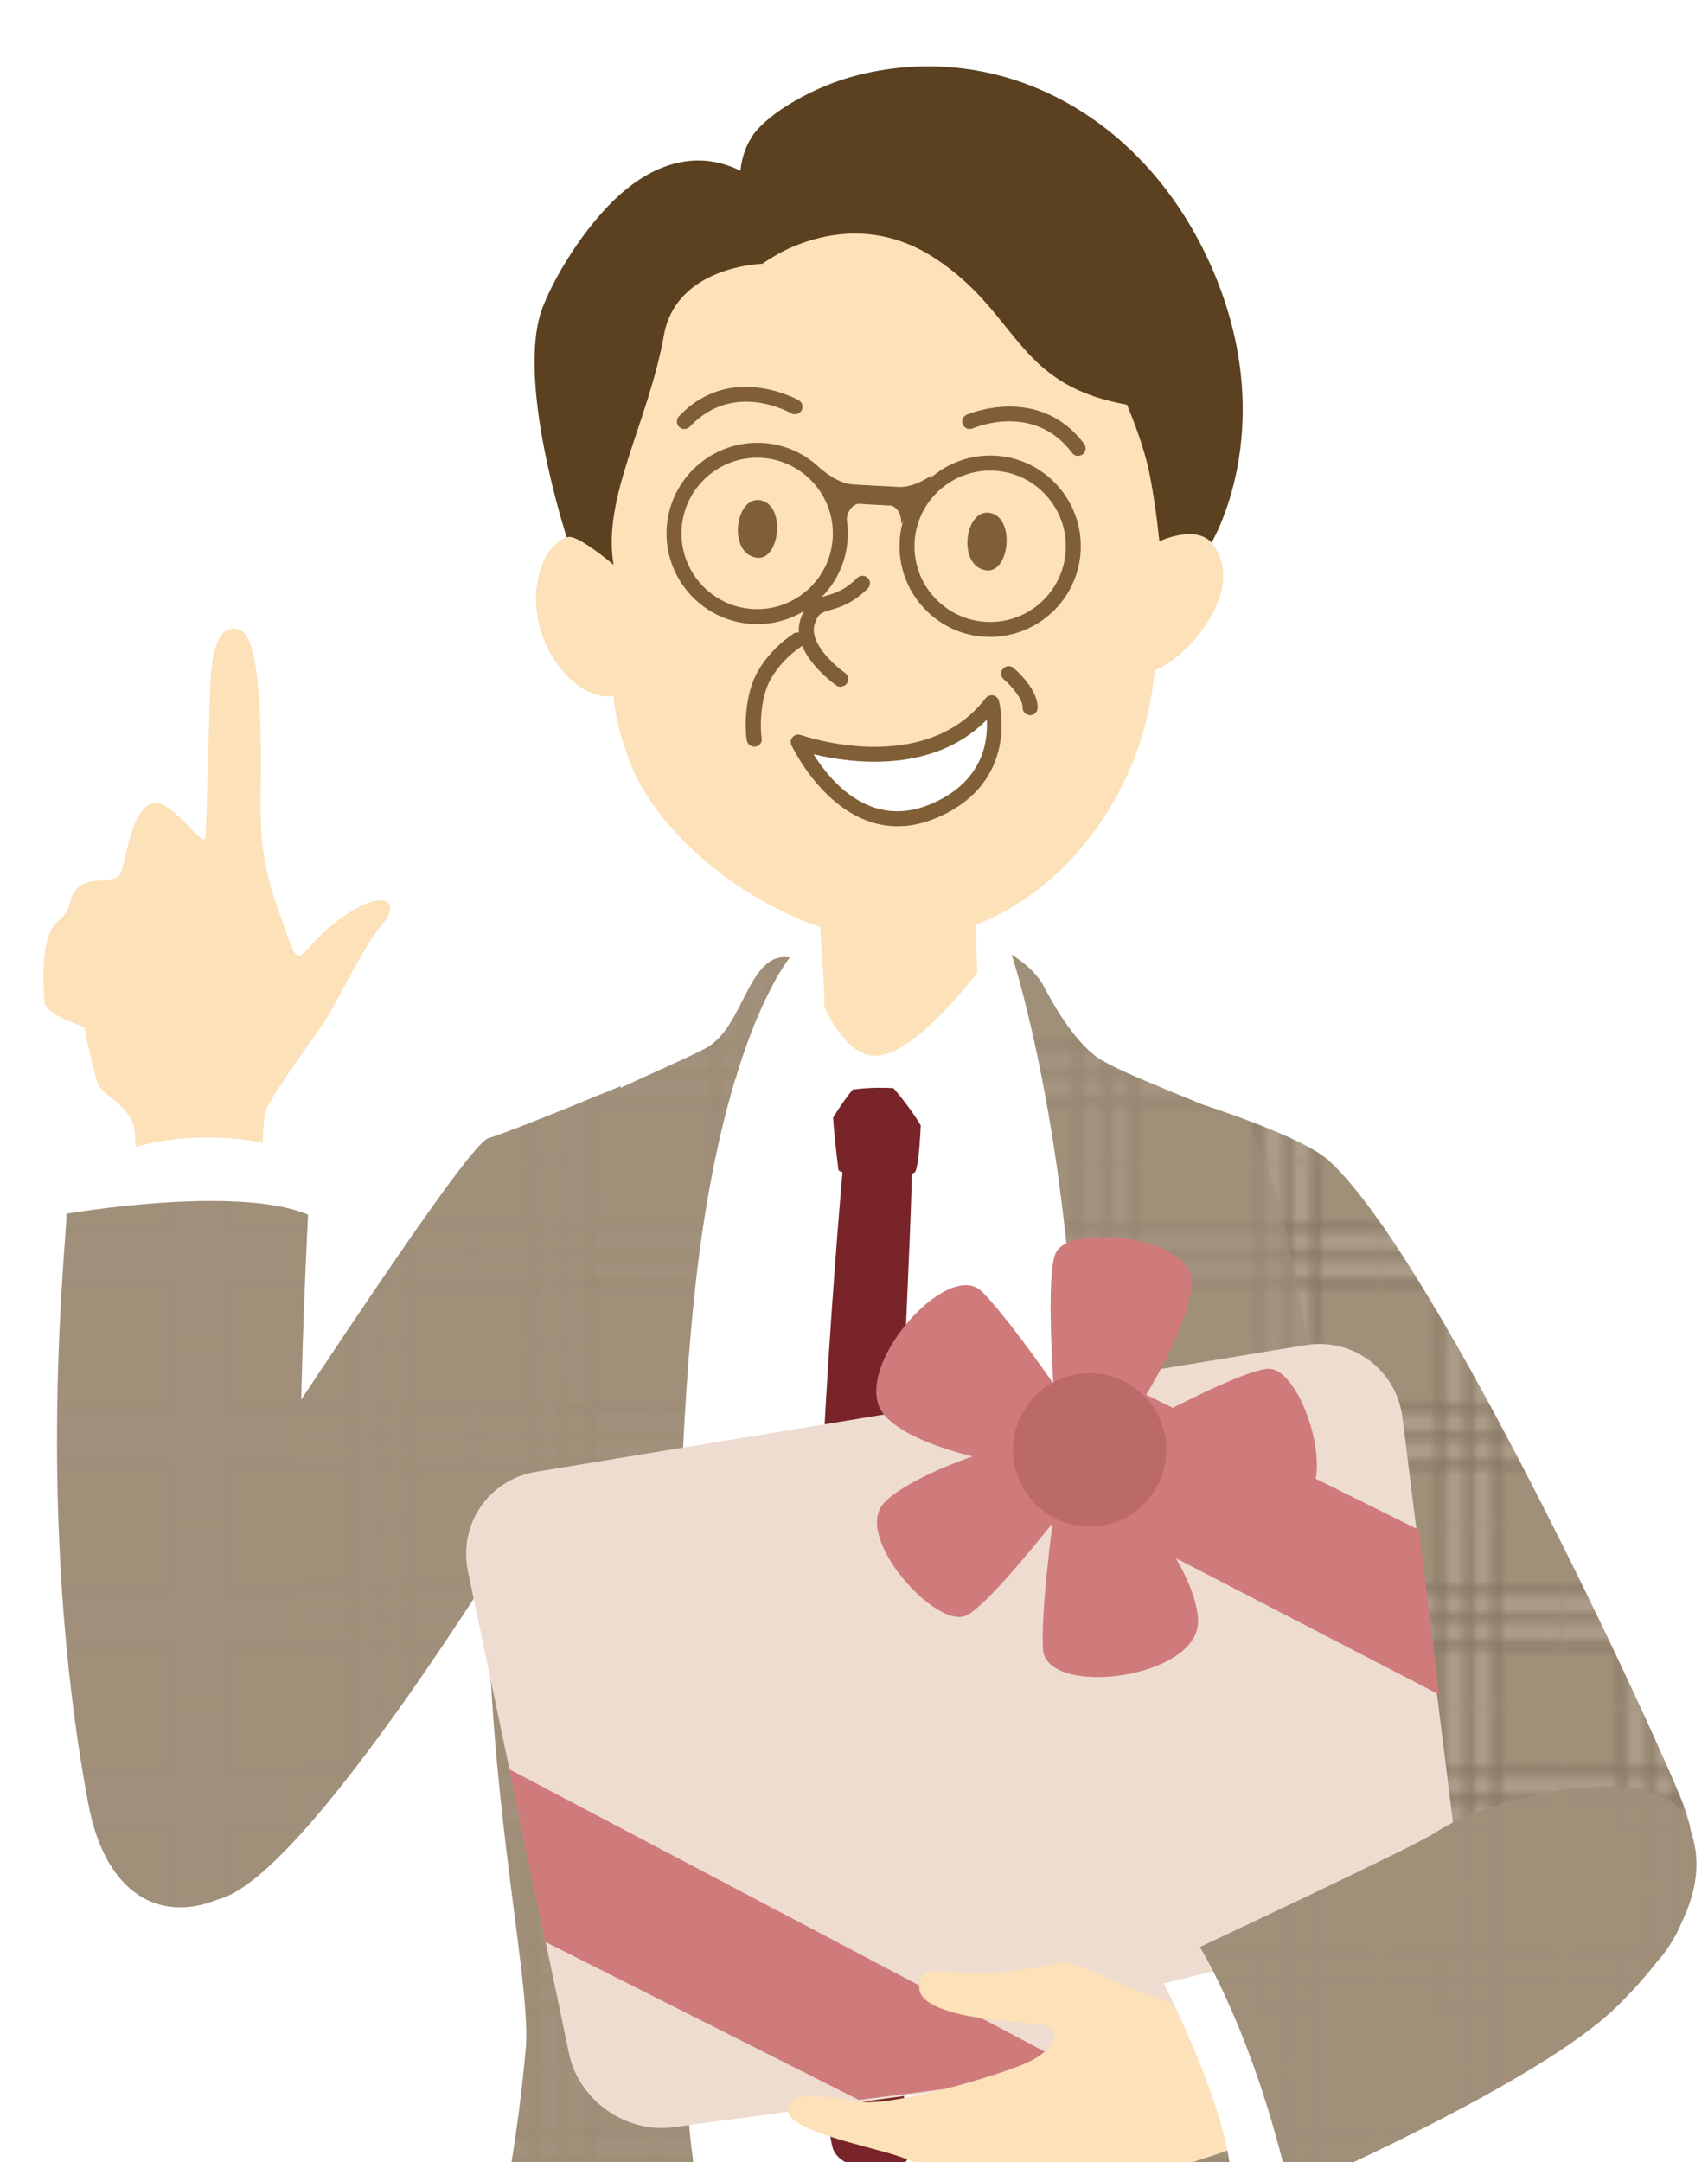
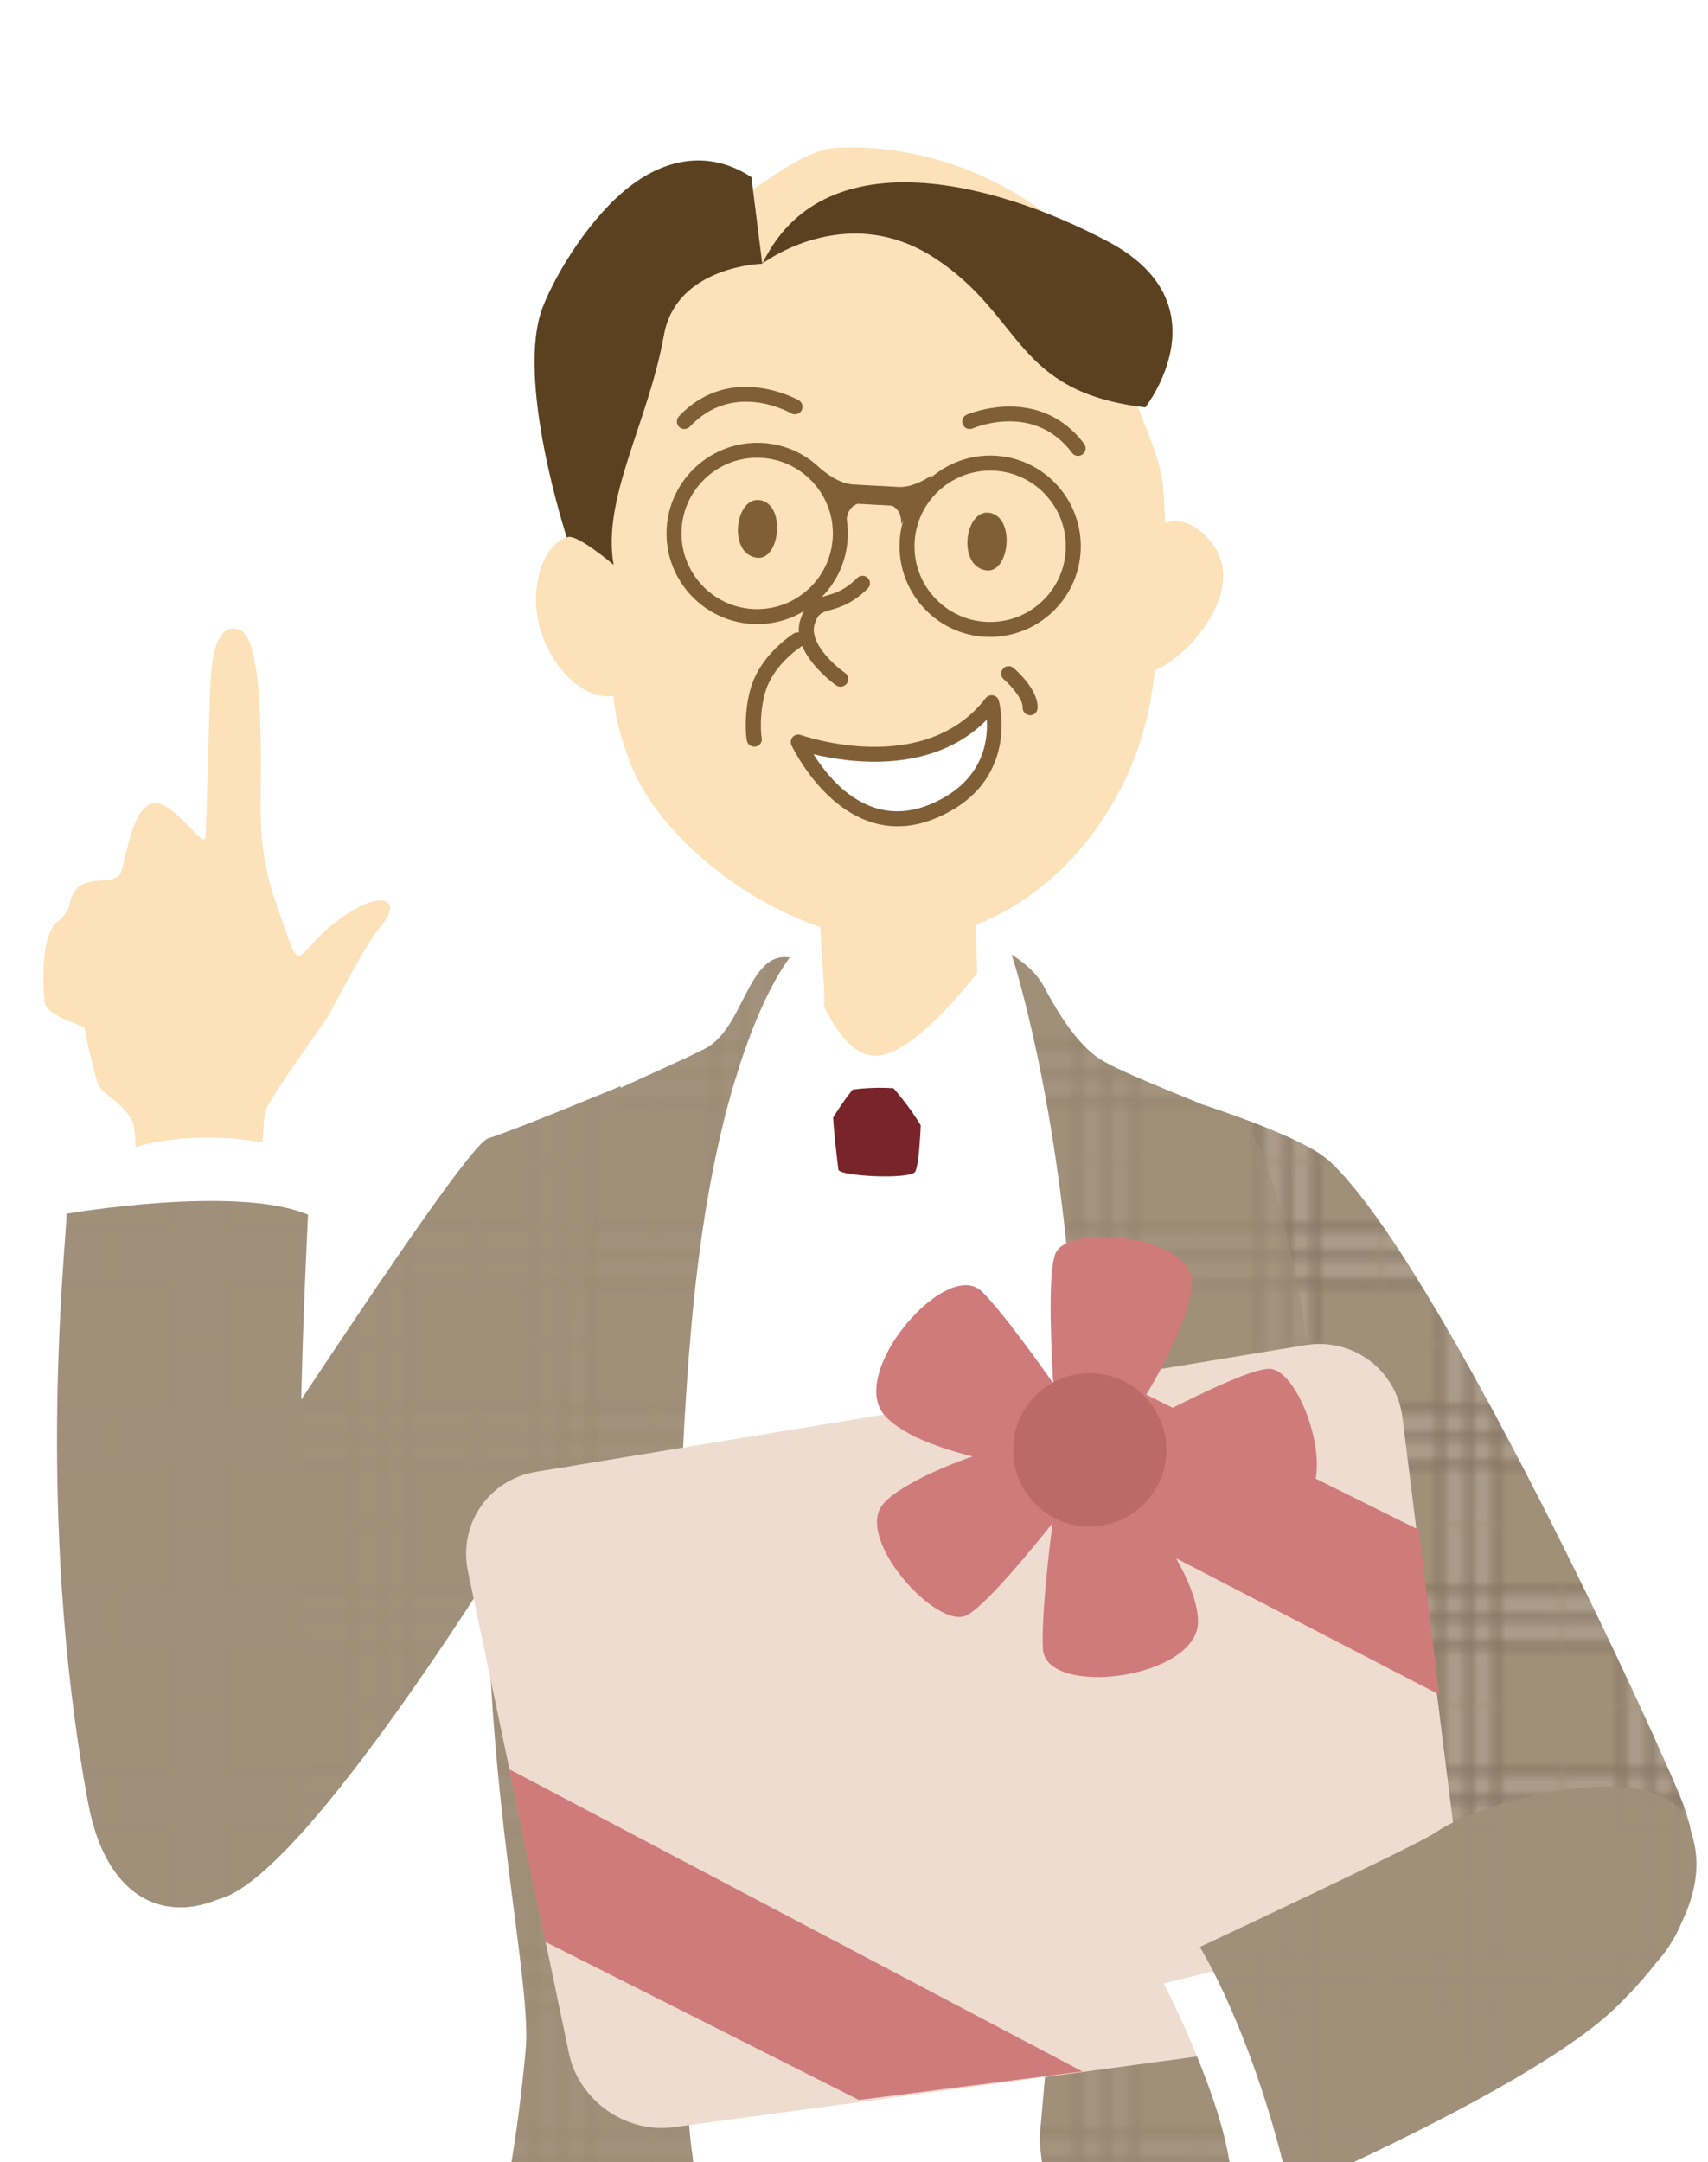
<svg xmlns="http://www.w3.org/2000/svg" id="_レイヤー_2" data-name="レイヤー 2" viewBox="0 0 171.55 217.13">
  <defs>
    <style>
      .cls-1 {
        fill: #815f36;
      }

      .cls-2 {
        fill: #fce1b9;
      }

      .cls-3 {
        opacity: .3;
      }

      .cls-4 {
        fill: #a08f79;
      }

      .cls-5 {
        fill: #fff;
      }

      .cls-6, .cls-7 {
        fill: none;
      }

      .cls-8 {
        fill: #782429;
      }

      .cls-7 {
        stroke: #5f5141;
        stroke-miterlimit: 10;
      }

      .cls-9 {
        clip-path: url(#clippath-1);
      }

      .cls-10 {
        fill: #efdcd0;
      }

      .cls-11 {
        fill: #cf7b7b;
      }

      .cls-12 {
        fill: #bc6969;
      }

      .cls-13 {
        fill: #5b4120;
      }

      .cls-14 {
        fill: url(#_新規パターンスウォッチ_7);
        opacity: .4;
      }

      .cls-15 {
        clip-path: url(#clippath);
      }
    </style>
    <clipPath id="clippath">
      <rect class="cls-6" x="0" y="0" width="171.55" height="217.13" transform="translate(171.55 217.13) rotate(-180)" />
    </clipPath>
    <pattern id="_新規パターンスウォッチ_7" data-name="新規パターンスウォッチ 7" x="0" y="0" width="25.87" height="25.84" patternTransform="translate(-10053.71 2046.25) rotate(-180) scale(.7 -.7)" patternUnits="userSpaceOnUse" viewBox="0 0 25.87 25.84">
      <g>
        <rect class="cls-6" width="25.87" height="25.84" />
        <g class="cls-3">
          <rect class="cls-5" x="8.91" y="0" width="8.03" height="25.84" />
          <polygon class="cls-5" points="0 16.93 0 8.91 25.84 8.91 25.84 16.93 0 16.93" />
        </g>
        <g>
          <line class="cls-7" x1=".03" y1="8.91" x2="25.87" y2="8.91" />
          <line class="cls-7" x1=".03" y1="12.87" x2="25.87" y2="12.87" />
          <line class="cls-7" x1=".03" y1="16.93" x2="25.87" y2="16.93" />
          <line class="cls-7" x1="8.93" y1="25.84" x2="8.93" y2="0" />
          <line class="cls-7" x1="12.9" y1="25.84" x2="12.9" y2="0" />
          <line class="cls-7" x1="16.96" y1="25.84" x2="16.96" y2="0" />
        </g>
      </g>
    </pattern>
    <clipPath id="clippath-1">
      <path class="cls-6" d="M81.75,116.37c1.59-5.05,5.92-9.26,5.92-9.26,0,0,4.43,4.02,6.3,8.88,1.44,3.75,2.62,73.92,2.49,85.39-.12,11.47,1.25,17.33-5.86,18.95-7.11,1.62-9.85-1.25-10.85-10.1-1-8.85,1.99-93.87,1.99-93.87Z" />
    </clipPath>
  </defs>
  <g id="_レイヤー_1-2" data-name="レイヤー 1">
    <g class="cls-15">
      <path class="cls-4" d="M169.17,181.48c-1.98-5.44-24.59-54.67-35.64-64.88-2.68-2.48-12.65-5.64-12.65-5.64l6.87,40.51s15.81,30.63,16.57,32.85c1.33,3.83,2.39,13.41,11.97,15.87,9.58,2.46,16.43-8.96,12.87-18.71Z" />
      <path class="cls-14" d="M169.17,181.48c-1.98-5.44-24.59-54.67-35.64-64.88-2.68-2.48-12.65-5.64-12.65-5.64l6.87,40.51s15.81,30.63,16.57,32.85c1.33,3.83,2.39,13.41,11.97,15.87,9.58,2.46,16.43-8.96,12.87-18.71Z" />
-       <path class="cls-5" d="M80.78,95.3s15.09-7.43,20.19.66c5.1,8.09-1.7,17.05-12.75,18.15-11.05,1.09-7.44-18.8-7.44-18.8Z" />
      <path class="cls-2" d="M108.84,107.98s-7.37-3.5-9.35-4.96c-1.98-1.46-1.42-11.95-1.13-21.28.28-9.33-14.17-7.29-15.59-1.17-1.42,6.12.28,18.66,0,20.41-.28,1.75-11.34,7.58-14.46,9.91-3.12,2.33,13.89,19.53,31.18,12.54,17.29-7,9.35-15.45,9.35-15.45Z" />
      <path class="cls-5" d="M104.59,105.8s-10.2,7.77-18.28,7.77c-8.08,0-13.18-6.04-13.18-6.04l-10.63,6.9s-4.25,32.37-4.68,41.86c-.43,9.49,5.1,63.01,4.68,64.3-.43,1.29,31.89,6.47,46.77,3.02,14.88-3.45,16.58-9.49,16.58-9.49,0,0-2.13-59.12-1.7-71.2.43-12.08-7.65-30.21-7.65-30.21l-11.9-6.9Z" />
      <path class="cls-5" d="M75.47,127s11.88-12.3,12.73-12.74c.85-.44,13.2,15.37,13.2,15.37l5.53-22.74s-5.84-10.9-6.69-11.99c0,0-7.65,11.12-12.32,11.12-4.68,0-7.13-10.71-7.13-10.71,0,0-5.67,8.02-6.52,11.52-.85,3.5-2.41,15.82,1.2,20.19Z" />
      <path class="cls-4" d="M79.34,96.15s-6.46,7.65-9.31,31.39c-3.53,29.36-1.63,81.76-.5,88.76,1.13,7-5.17,45.71-5.73,46.87s-11.97-6.48-19.2-14.46c-3.19-3.52,5.37-12.27,8.2-42.88.83-9-7.31-37.94-2.06-73.36,1.75-11.83,2.49-17.25,3.91-19,1.42-1.75,12.19-6.12,16.16-8.16,3.97-2.04,4.28-9.86,8.54-9.15Z" />
      <path class="cls-4" d="M101.61,95.88s4.92,14.68,6.31,39.13c1.56,27.35-3.21,76.04-3.49,79.53-.28,3.5,8.17,44.71,10.72,47.62,2.55,2.92,4.43,3.12,13.21.5,8.79-2.62,13.56-6.04,13.56-9.83,0-3.79-13.82-46.95-13.54-50.44.28-3.5,3.97-55.94,3.4-63.23s-3.92-24.67-7.04-26.42c-3.12-1.75-12.47-4.96-14.74-6.71-2.27-1.75-4.16-5.07-5.15-6.96-.99-1.89-3.26-3.21-3.26-3.21Z" />
      <g class="cls-9">
-         <path class="cls-8" d="M84.79,115.77s-3.13,33.71-2.91,59.88c.21,26.18,1,37.27,1.75,40.03s7.92,2.99,7.64.5c-.29-2.63-1.75-20.31-1.61-38.54.21-26.57,2.06-56.23,1.93-61.41l-6.79-.47Z" />
        <path class="cls-8" d="M83.65,110.35c-.16,1.5.48,6.45.56,7.11s7.25,1.03,7.72.19c.48-.84.64-6.45.64-7.57,0-1.12-8.76-1.22-8.92.28Z" />
      </g>
      <path class="cls-14" d="M101.61,95.88s4.92,14.68,6.31,39.13c1.56,27.35-3.21,76.04-3.49,79.53-.28,3.5,8.17,44.71,10.72,47.62,2.55,2.92,4.43,3.12,13.21.5,8.79-2.62,13.56-6.04,13.56-9.83,0-3.79-13.82-46.95-13.54-50.44.28-3.5,3.97-55.94,3.4-63.23s-3.92-24.67-7.04-26.42c-3.12-1.75-12.47-4.96-14.74-6.71-2.27-1.75-4.16-5.07-5.15-6.96-.99-1.89-3.26-3.21-3.26-3.21Z" />
      <path class="cls-14" d="M79.34,96.15s-6.46,7.65-9.31,31.39c-3.53,29.36-1.63,81.76-.5,88.76,1.13,7-5.17,45.71-5.73,46.87s-11.97-6.48-19.2-14.46c-3.19-3.52,5.37-12.27,8.2-42.88.83-9-7.31-37.94-2.06-73.36,1.75-11.83,2.49-17.25,3.91-19,1.42-1.75,12.19-6.12,16.16-8.16,3.97-2.04,4.28-9.86,8.54-9.15Z" />
      <path class="cls-2" d="M61.79,57.41c-1.91-5.18-6.94-4.84-7.85,1.3-.91,6.14,4.15,12.08,7.91,11.12,3.77-.96-.06-12.42-.06-12.42Z" />
      <path class="cls-2" d="M112.5,57.79c.93-2.83,4.99-8.67,9.26-3.19,4.27,5.48-5.12,14.17-7.33,12.77-2.21-1.4-1.93-9.58-1.93-9.58Z" />
      <path class="cls-2" d="M84.06,14.85c-3.46.19-7.13,3.53-10.77,5.67-7.34,4.31-13.78,10.71-12.65,25.41,1.68,22-.44,22.72,2.74,30.88,3.18,8.16,15.18,17.14,25.55,17.56,14.15.57,25-12,26.82-25.21,1.05-7.6,1.62-14.53,1.05-20.37-.42-4.33-3.29-7.85-3.72-13.33-1.01-12.89-16.14-21.3-29.03-20.61Z" />
-       <path class="cls-13" d="M121.69,54.47s6.8-11.19.35-26.82c-6.46-15.63-21.11-23.79-35.83-20.12-4.46,1.11-8.99,3.81-10.53,5.97-3.53,4.96.88,12.99.88,12.99,0,0,21.38-15.53,34.61,9.81,1.14,2.18,3.55,7.34,4.35,11.58.66,3.5.92,6.48.92,6.48,0,0,3.56-1.71,5.24.12Z" />
      <path class="cls-13" d="M76.56,26.48s8.38-6.42,17.34-.55c8.96,5.87,7.9,13.42,21.13,14.98,0,0,8.19-10.36-3.79-16.68-11.98-6.32-28.7-10.18-34.67,2.26Z" />
      <path class="cls-13" d="M75.47,17.79c-4-2.62-8.37-2.07-12.29.99-3.83,2.99-7.23,8.43-8.64,11.99-2.86,7.21,2.39,23.21,2.39,23.21.81-.58,4.7,2.74,4.7,2.74-1.19-6.72,3.48-14.27,5.05-23.05,1.24-6.97,9.88-7.18,9.88-7.18l-1.09-8.69Z" />
      <path class="cls-1" d="M84.5,68.97c-.17.01-.34-.03-.49-.13-.19-.13-4.65-3.3-3.63-6.58.57-1.85,1.62-2.15,2.62-2.44.85-.25,1.82-.52,3.1-1.78.29-.29.77-.29,1.06,0,.29.3.29.77,0,1.06-1.55,1.52-2.81,1.89-3.74,2.15-.92.27-1.27.37-1.6,1.44-.58,1.86,2.01,4.16,3.06,4.89.34.24.42.71.18,1.05-.14.19-.34.3-.56.32Z" />
      <path class="cls-5" d="M80.18,74.52s12.79,4.64,19.42-3.95c0,0,2.17,7.53-5.88,10.89-8.72,3.64-13.54-6.94-13.54-6.94Z" />
      <path class="cls-1" d="M90.8,82.95c-7.26.54-11.26-8.03-11.31-8.12-.12-.28-.07-.6.13-.82.2-.22.52-.3.81-.2.12.04,12.36,4.35,18.57-3.7.17-.22.46-.33.74-.28.28.05.5.26.58.53.02.08,2.26,8.22-6.32,11.8-1.13.47-2.2.72-3.21.8ZM81.71,75.74c1.65,2.65,5.66,7.55,11.72,5.03,5.28-2.2,5.82-6.28,5.68-8.49-5.46,5.54-13.78,4.33-17.4,3.46Z" />
      <path class="cls-1" d="M68.79,43.08c-.2.02-.41-.05-.57-.2-.3-.28-.32-.76-.03-1.07,5.18-5.5,11.98-1.65,12.04-1.61.36.21.48.67.27,1.03-.21.36-.67.48-1.03.28-.24-.14-5.84-3.28-10.19,1.34-.13.14-.31.22-.49.23Z" />
      <path class="cls-1" d="M108.34,45.78c-.25.02-.5-.09-.66-.3-3.81-5.07-9.73-2.56-9.98-2.46-.38.17-.83,0-.99-.39-.17-.38,0-.82.39-.99.07-.03,7.25-3.11,11.79,2.93.25.33.18.81-.15,1.05-.12.09-.26.14-.4.15Z" />
      <path class="cls-1" d="M76.28,50.22c-2.46-.31-3.19,5.42-.25,5.79,2.34.29,2.94-5.45.25-5.79Z" />
      <path class="cls-1" d="M99.33,51.49c-2.46-.31-3.19,5.42-.25,5.79,2.34.29,2.94-5.45.25-5.79Z" />
      <path class="cls-1" d="M75.81,74.98c-.37.03-.71-.22-.79-.59-.21-.97-.26-4.23.85-6.5,1.29-2.66,3.75-4.2,3.85-4.27.36-.22.82-.11,1.04.24.22.35.11.82-.24,1.04-.02.01-2.2,1.39-3.29,3.65-.93,1.91-.87,4.85-.73,5.53.09.41-.17.81-.58.89-.03,0-.07.01-.1.01Z" />
      <path class="cls-1" d="M103.52,71.82s-.07,0-.1,0c-.42-.02-.73-.38-.71-.79.04-.78-1.08-2.11-1.89-2.81-.32-.27-.35-.75-.08-1.06.27-.32.75-.35,1.06-.08.26.22,2.52,2.21,2.41,4.04-.02.38-.32.68-.7.71Z" />
      <path class="cls-1" d="M76.74,62.65c-.39.03-.79.03-1.19.01-5.01-.28-8.87-4.58-8.59-9.59.28-5.01,4.58-8.85,9.59-8.59,2.43.13,4.66,1.21,6.28,3.02,1.62,1.81,2.44,4.15,2.31,6.57-.13,2.43-1.21,4.66-3.02,6.28-1.51,1.35-3.39,2.15-5.38,2.3ZM75.47,45.99c-1.66.12-3.23.79-4.49,1.92-1.51,1.35-2.41,3.21-2.52,5.24-.23,4.18,2.98,7.78,7.17,8.01,2.03.11,3.97-.57,5.49-1.93,1.51-1.35,2.41-3.22,2.52-5.24h0c.11-2.03-.57-3.97-1.93-5.49-1.35-1.51-3.22-2.41-5.24-2.52-.34-.02-.67-.02-1,0Z" />
      <path class="cls-1" d="M100.14,63.94c-.39.03-.79.03-1.19.01-2.43-.13-4.66-1.21-6.28-3.02-1.62-1.81-2.44-4.15-2.31-6.58.28-5.01,4.58-8.86,9.59-8.59,2.43.13,4.66,1.21,6.28,3.02,1.62,1.81,2.44,4.15,2.31,6.57-.13,2.43-1.21,4.66-3.02,6.28-1.51,1.35-3.39,2.15-5.38,2.3ZM98.88,47.28c-3.75.28-6.81,3.31-7.02,7.16-.11,2.03.57,3.98,1.93,5.49,1.35,1.51,3.22,2.41,5.24,2.52,2.02.11,3.97-.57,5.49-1.93,1.51-1.35,2.41-3.22,2.52-5.24h0c.11-2.03-.57-3.97-1.93-5.49-1.35-1.51-3.21-2.41-5.24-2.52-.33-.02-.66-.02-.99,0Z" />
      <path class="cls-1" d="M90.25,48.9c-1.09-.06-1.57-.09-1.77-.1,0,0-.06,0-.14,0-.34-.02-1.35-.07-2.66-.15-1.62-.09-3.22-1.57-3.22-1.57l2.56,5.25c.08-1.51,1.14-1.74,1.14-1.74l2.08.12h.14s1.19.07,1.19.07c0,0,1.03.35.94,1.85l3.12-4.94s-1.76,1.3-3.38,1.21Z" />
      <path class="cls-4" d="M21.29,190.82c8.8-.43,33.16-41.22,33.16-41.22l7.91-40.54s-10.49,4.37-13.32,5.25c-2.83.87-31.58,46.32-33.45,47.89-6.43,5.42-6.22,29.19,5.7,28.61Z" />
      <path class="cls-14" d="M21.29,190.82c8.8-.43,33.16-41.22,33.16-41.22l7.91-40.54s-10.49,4.37-13.32,5.25c-2.83.87-31.58,46.32-33.45,47.89-6.43,5.42-6.22,29.19,5.7,28.61Z" />
      <path class="cls-2" d="M26.1,126.69c.21-.72.03-13.65.59-15.17s5.61-8.45,6.22-9.42c.62-.97,3.58-7.02,5.45-9.23,1.87-2.22.4-3.34-2.68-1.59-3.08,1.75-4.47,3.88-5.34,4.55s-1.27-1.41-2.4-4.5c-1.12-3.09-1.76-5.93-1.77-10.19,0-4.26.43-17.04-2.12-17.9-2.55-.86-2.81,3.55-2.92,5.48s-.37,13.71-.48,15.29c-.12,1.58-3.33-3.97-5.42-3.31-2.09.66-2.6,5.92-3.14,7.03s-3.2.22-4.35,1.49c-1.15,1.28-.21,1.9-1.97,3.34-1.76,1.44-1.42,6.5-1.3,8.03.12,1.53,4.03,2.33,4.04,2.68s.98,4.78,1.38,5.7c.41.92,2.76,1.94,3.47,3.84.71,1.89-.16,15.43-.16,15.43l12.89-1.54Z" />
      <path class="cls-5" d="M28.38,124.41l1.49-8.11c.17-1.51-13.21-4.27-21.2,1.09l1.02,9.96,18.68-2.93Z" />
      <path class="cls-4" d="M24.13,189.54c-6.16,4.05-13.27,2.31-15.28-8.49-5.45-29.27-2.09-56.96-2.17-59.16,0,0,17.04-2.95,24.26.09,0,0-1.63,31-.28,42.3,2.1,17.66-2.41,22.55-6.53,25.26Z" />
      <path class="cls-14" d="M24.13,189.54c-6.16,4.05-13.27,2.31-15.28-8.49-5.45-29.27-2.09-56.96-2.17-59.16,0,0,17.04-2.95,24.26.09,0,0-1.63,31-.28,42.3,2.1,17.66-2.41,22.55-6.53,25.26Z" />
      <g>
        <path class="cls-10" d="M147.32,194.02c.6,4.78-2.82,9.22-7.6,9.87l-72.09,9.73c-4.78.64-9.49-2.69-10.48-7.4l-10.15-48.42c-.99-4.72,2.09-9.22,6.85-10l77.28-12.72c4.76-.78,9.13,2.49,9.73,7.27l6.45,51.67Z" />
        <polygon class="cls-11" points="89.76 141.8 111.4 138.21 142.51 153.63 144.56 170.18 89.76 141.8" />
        <polygon class="cls-11" points="108.71 208.02 86.26 210.88 54.76 195 51.15 177.67 108.71 208.02" />
        <path class="cls-11" d="M109.35,144.13s-7.21-10.91-10.72-14.42c-3.51-3.51-13.64,8.18-9.74,12.47s17.34,5.65,18.9,5.65,2.14-2.53,1.56-3.7Z" />
        <path class="cls-11" d="M106.43,147.45s-1.75-18.71-.39-21.63c1.36-2.92,13.06-1.75,13.64,2.53s-8.96,21.63-13.25,19.1Z" />
        <path class="cls-11" d="M106.43,147.69s-1.94,12.94-1.68,17.89c.26,4.95,15.62,3.04,15.58-2.76s-9.12-15.8-10.27-16.84-3.29.45-3.64,1.71Z" />
        <path class="cls-11" d="M111.17,145.92s-11.21,15.08-14.18,16.34-10.88-7.43-8.45-11.01,21.13-10.09,22.62-5.34Z" />
        <path class="cls-11" d="M107.9,146.65s16.36-9.24,19.58-9.19c3.23.05,6.93,11.2,3.26,13.49-3.67,2.28-23.41.65-22.84-4.29Z" />
        <circle class="cls-12" cx="109.45" cy="145.6" r="7.7" />
      </g>
-       <path class="cls-2" d="M125.94,203.66s-8.5-2.25-14.42-4.9c-5.92-2.65-3.65-1.5-10.07-.8-6.41.71-9.17-1.27-9.12,1.67.05,2.94,9.44,3.44,12.01,3.64,2.58.2,1.92,2.58-1.48,4-3.41,1.43-12.8,4.08-16.08,3.82-3.28-.26-6.95-1.52-7.59.61-.63,2.13,7.72,3.76,10.71,4.72,2.99.96,6.84,2.96,11.22,4.28,4.38,1.31,24.17-4.91,27.15-6.85,2.98-1.95-2.33-10.21-2.33-10.21Z" />
      <path class="cls-5" d="M123.35,197.57l-6.46,1.62s7.12,13.76,6.8,20.86l8.98-4.24s-2.89-13.01-9.32-18.24Z" />
      <path class="cls-4" d="M129.55,220.05c-3.57-15.78-9.04-24.53-9.04-24.53,0,0,21.78-10.19,23.68-11.5,5.22-3.59,21.83-7.4,24.94-1.68,2.76,5.07,1.2,11.44-6.81,19.23-8,7.8-32.78,18.47-32.78,18.47" />
      <path class="cls-14" d="M129.55,220.05c-3.57-15.78-9.04-24.53-9.04-24.53,0,0,21.78-10.19,23.68-11.5,5.22-3.59,21.83-7.4,24.94-1.68,2.76,5.07,1.2,11.44-6.81,19.23-8,7.8-32.78,18.47-32.78,18.47" />
    </g>
  </g>
</svg>